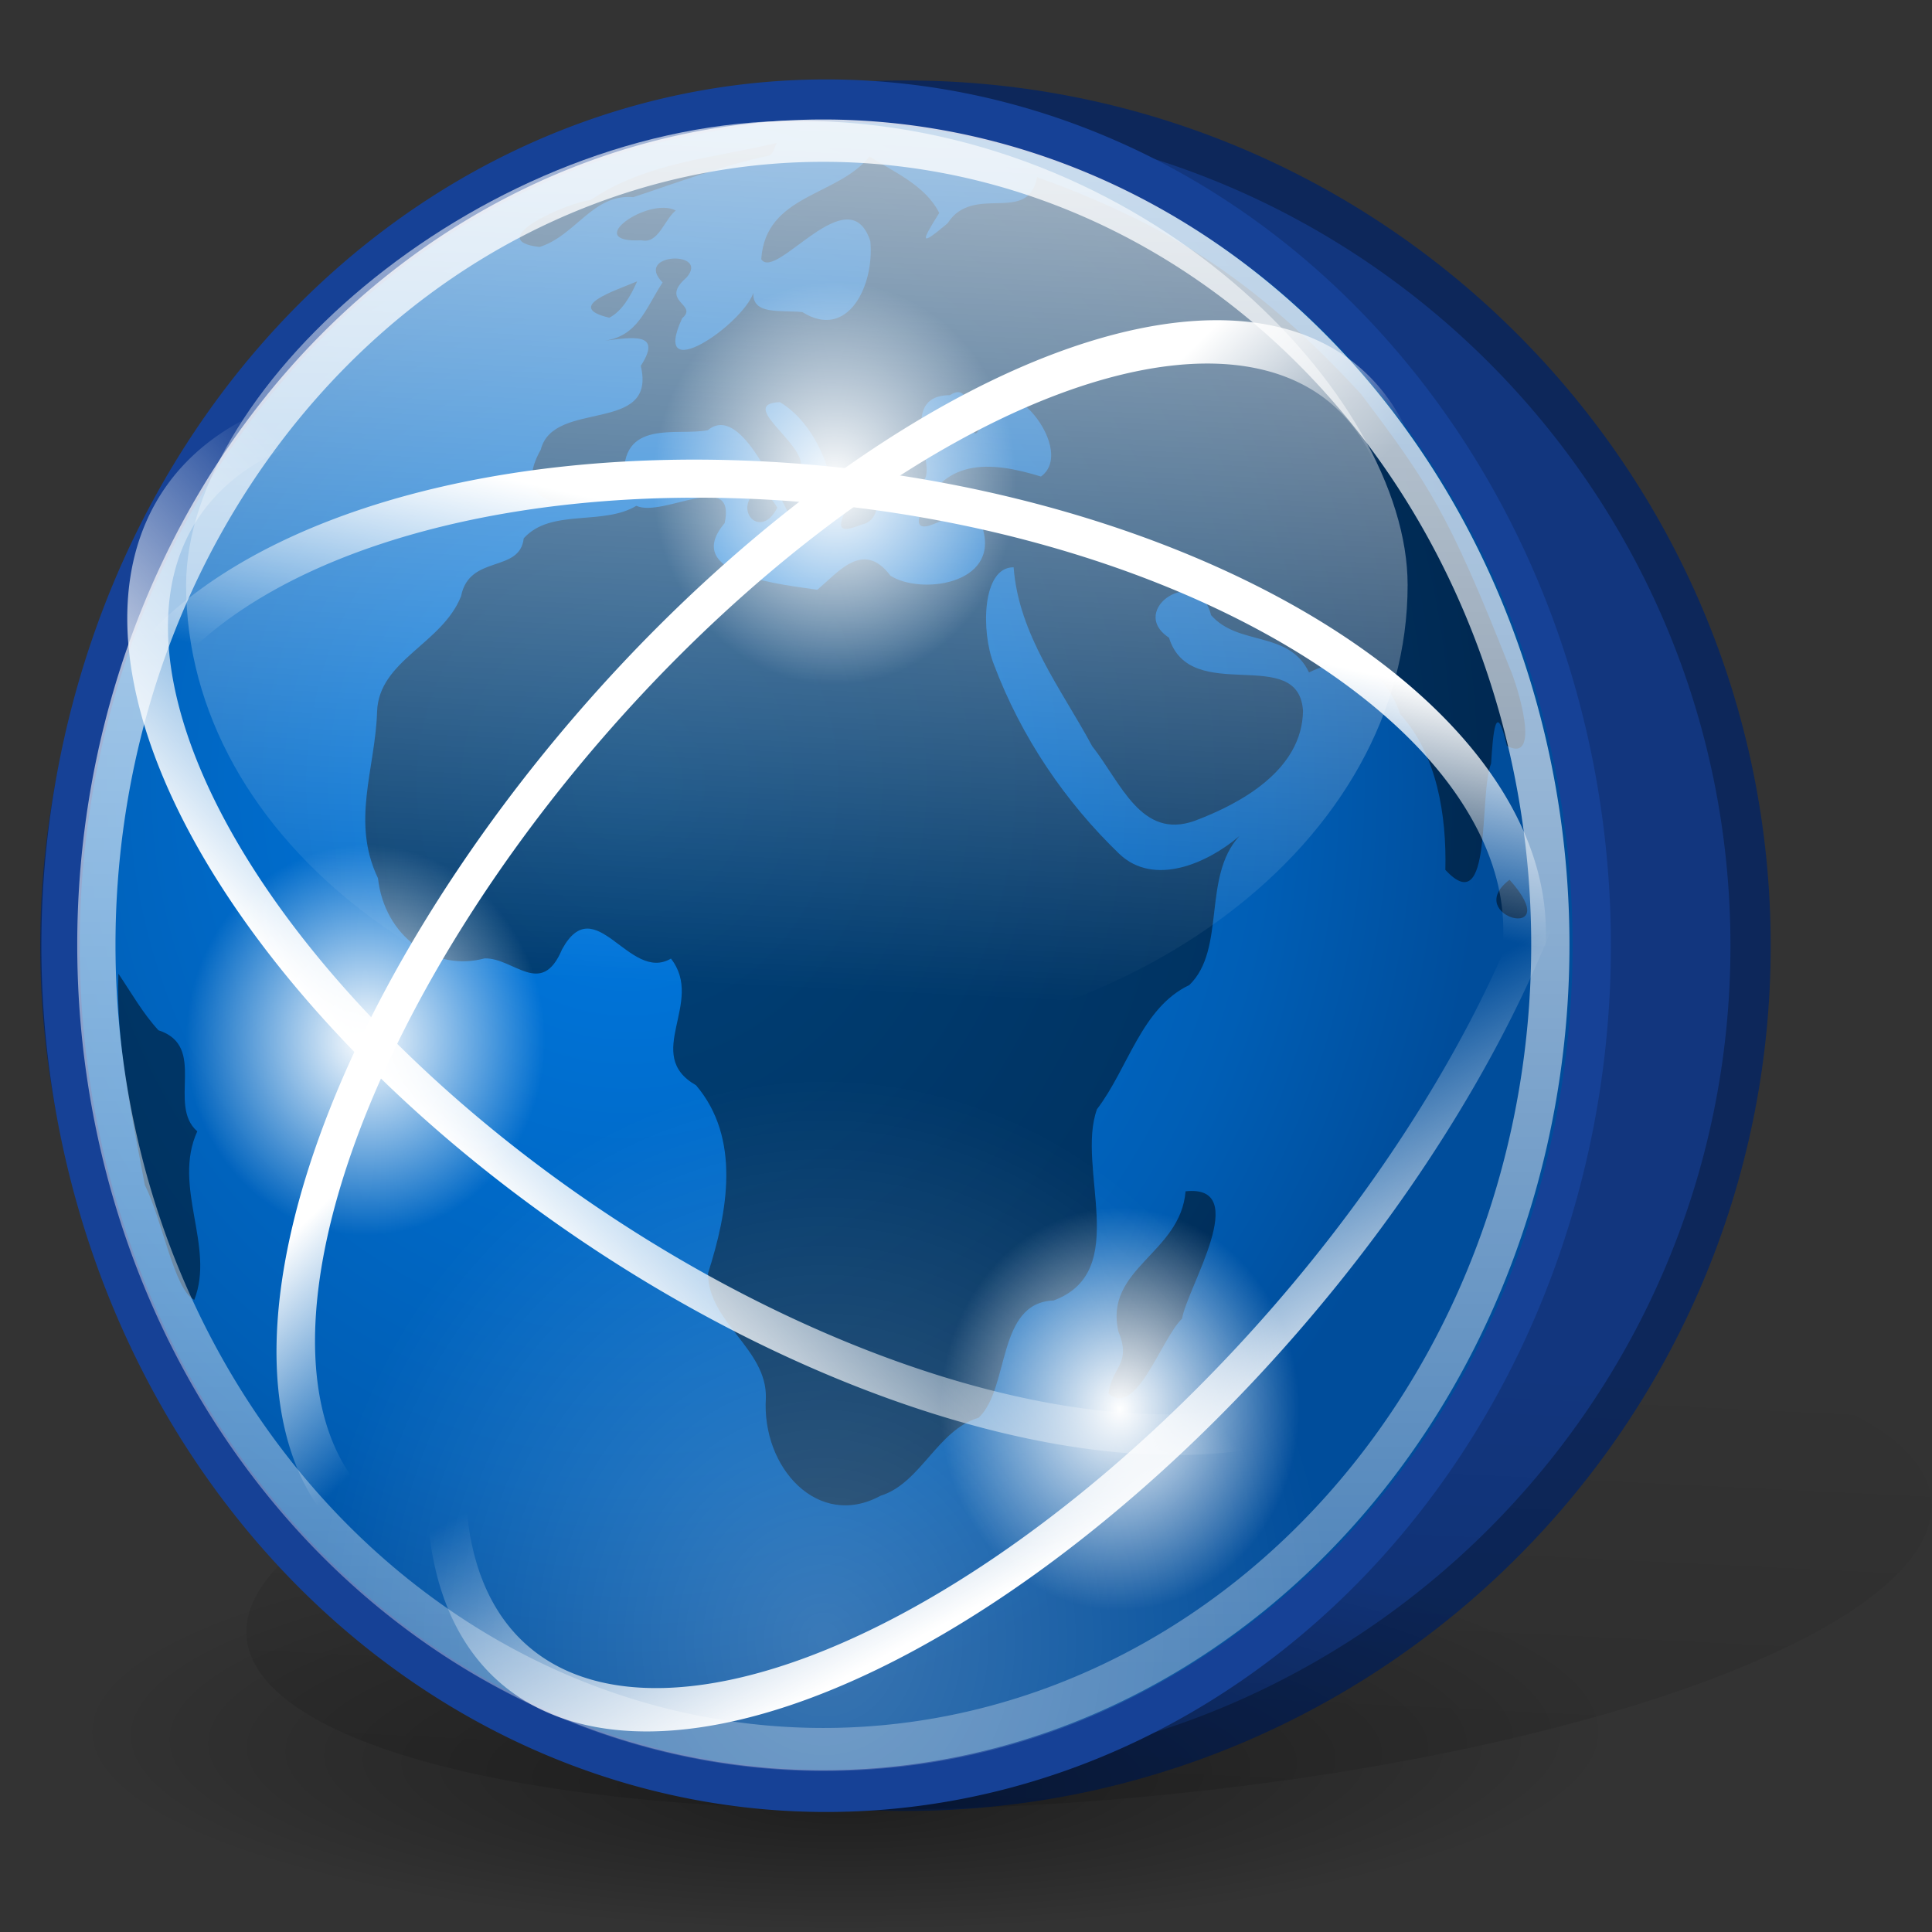
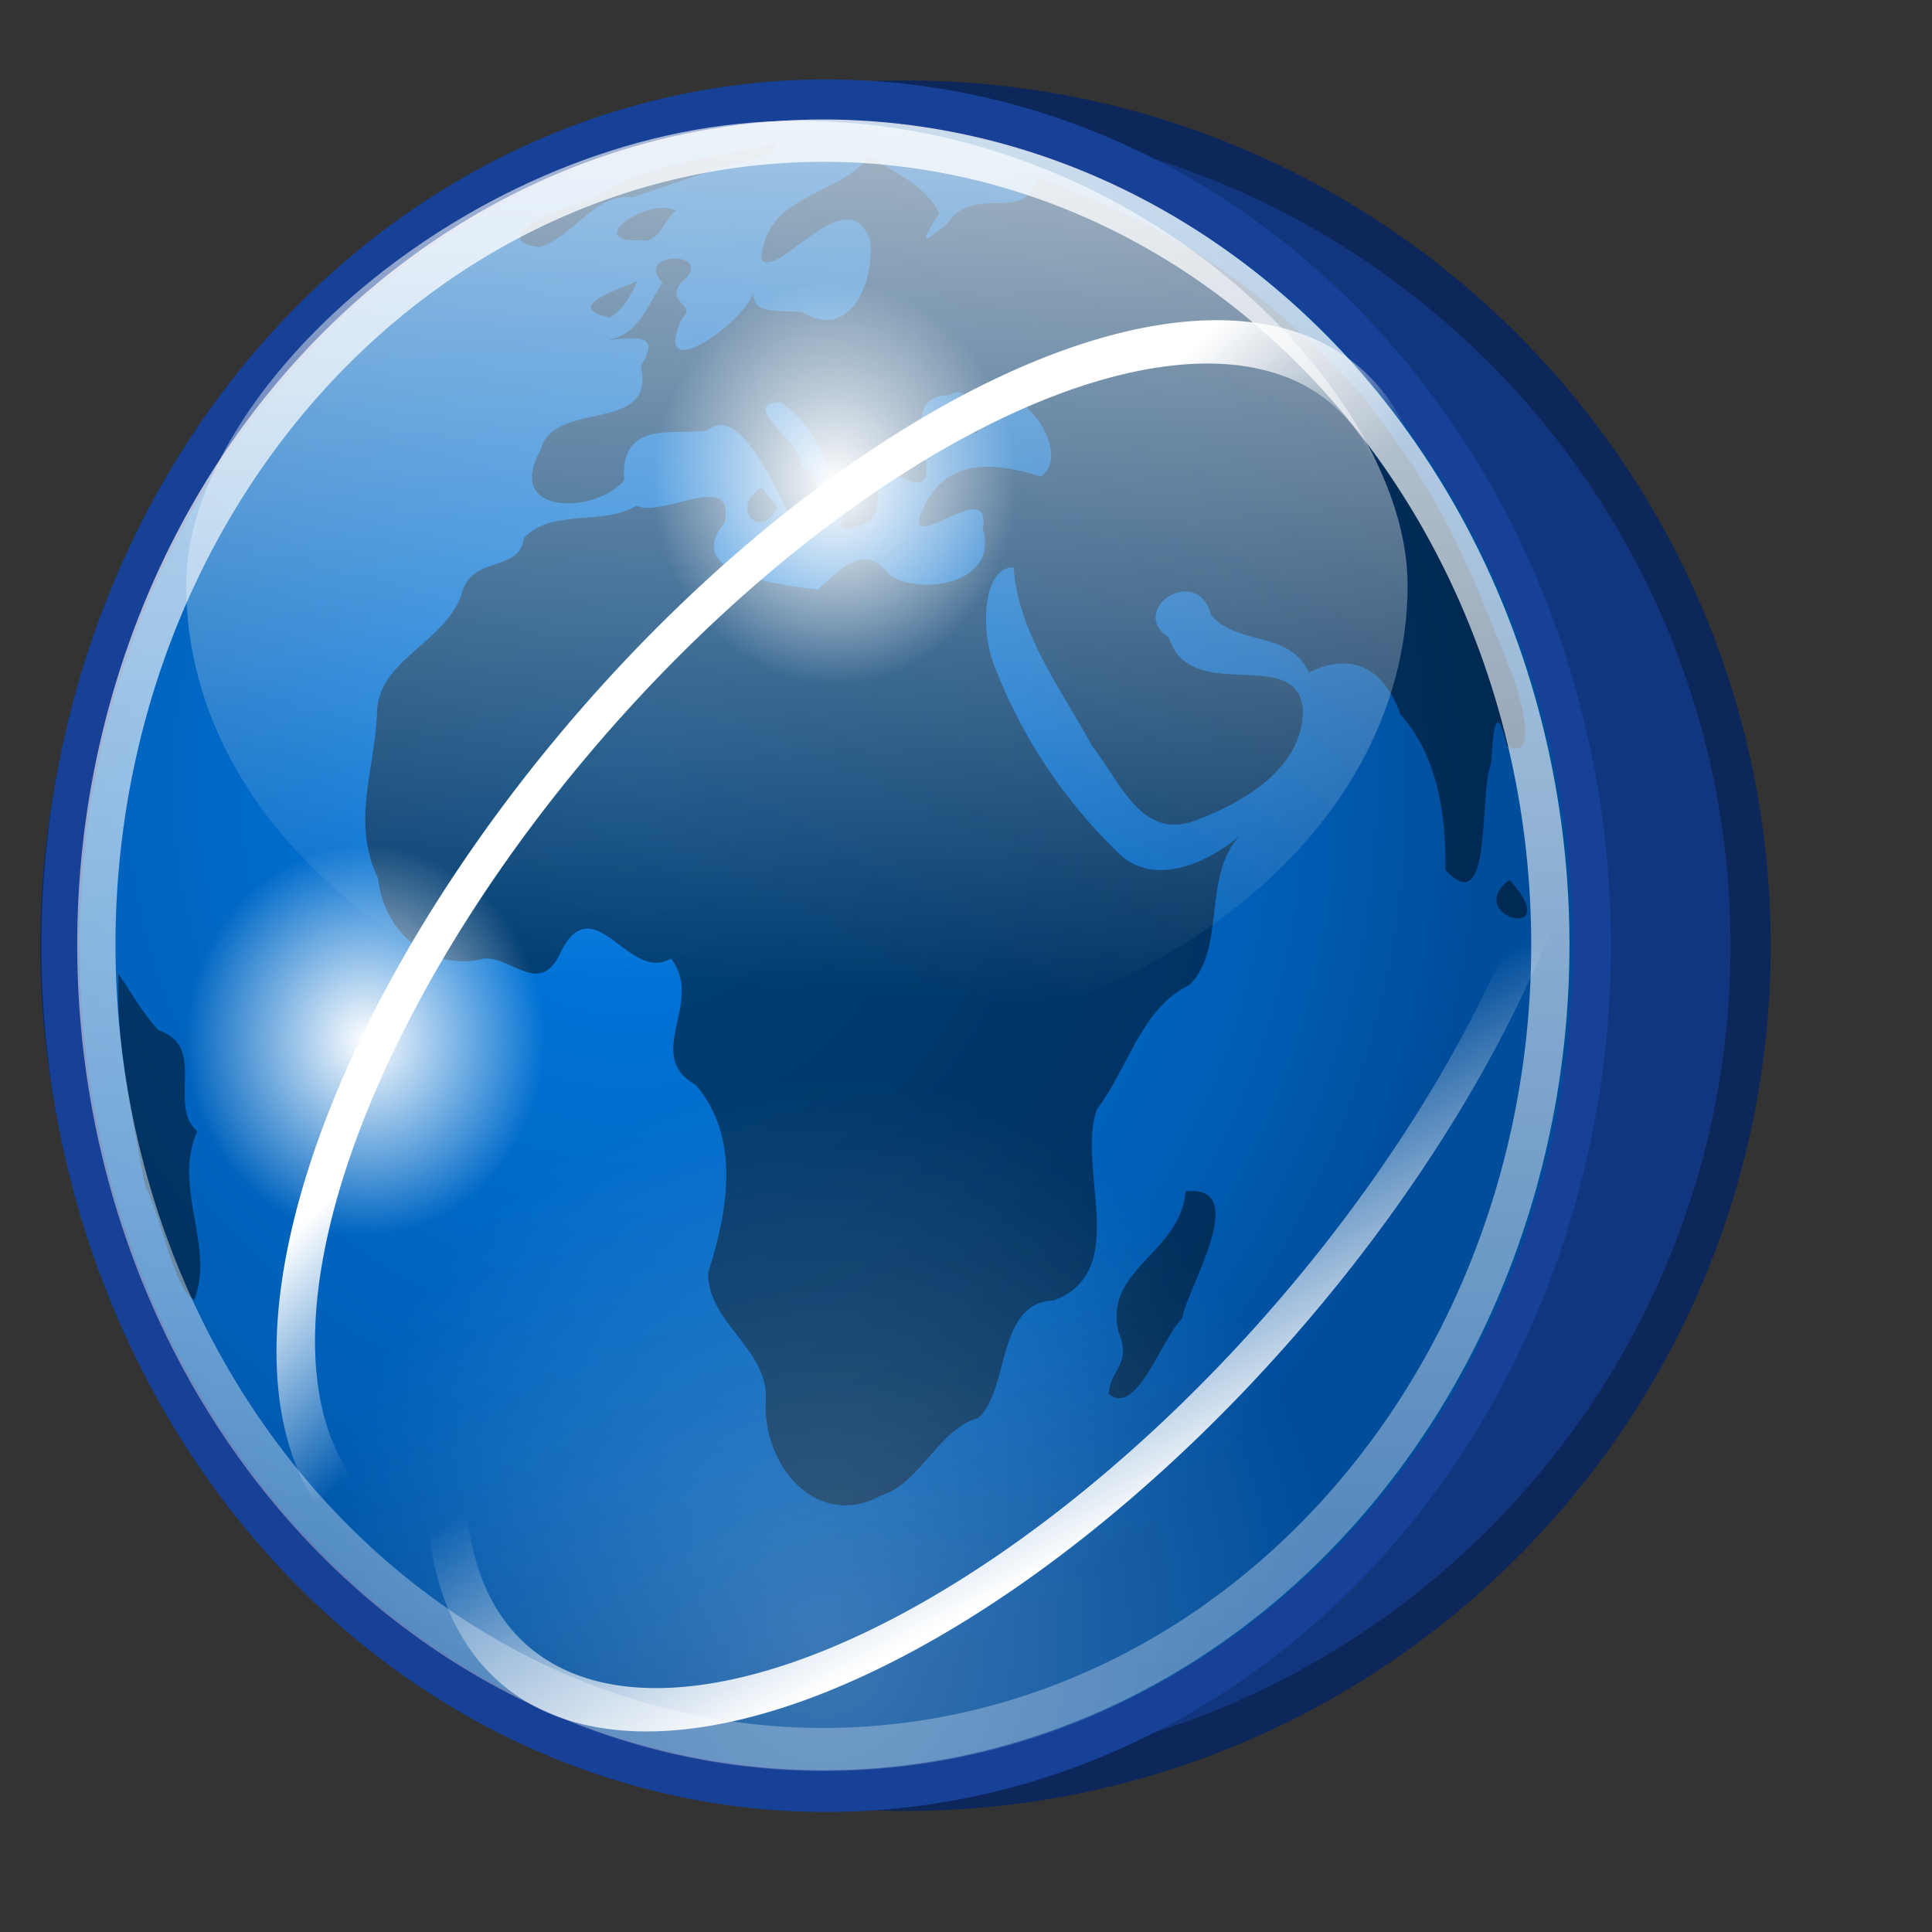
<svg xmlns="http://www.w3.org/2000/svg" xmlns:xlink="http://www.w3.org/1999/xlink" viewBox="0 0 48 48">
  <rect x="0" y="0" width="48" height="48" fill="#333333" stroke="none" />
  <defs>
    <linearGradient id="h">
      <stop offset="0" stop-color="white" stop-opacity="1" />
      <stop offset="1" stop-color="white" stop-opacity="0" />
    </linearGradient>
    <linearGradient id="e">
      <stop offset="0" stop-color="#fff" stop-opacity="1" />
      <stop offset="1" stop-color="#fff" stop-opacity=".369" />
    </linearGradient>
    <linearGradient id="d">
      <stop offset="0" stop-color="#000" stop-opacity=".396" />
      <stop offset="1" stop-color="#000" stop-opacity="0" />
    </linearGradient>
    <linearGradient id="c">
      <stop offset="0" stop-color="black" stop-opacity=".392" />
      <stop offset="1" stop-color="#000" stop-opacity="0" />
    </linearGradient>
    <linearGradient id="b">
      <stop offset="0" stop-color="#fff" stop-opacity="1" />
      <stop offset="1" stop-color="#fff" stop-opacity="0" />
    </linearGradient>
    <linearGradient id="f">
      <stop offset="0" stop-color="#fff" stop-opacity=".229" />
      <stop offset="1" stop-color="#fff" stop-opacity="0" />
    </linearGradient>
    <linearGradient id="a">
      <stop offset="0" stop-color="#5ab9ff" stop-opacity="1" />
      <stop offset="0" stop-color="#007be4" stop-opacity="1" />
      <stop offset="0.75" stop-color="#005eb5" stop-opacity="1" />
      <stop offset="1" stop-color="#004d9b" stop-opacity="1" />
    </linearGradient>
    <radialGradient xlink:href="#a" id="k" gradientUnits="userSpaceOnUse" cx="52.664" cy="59.985" fx="52.664" fy="59.985" r="56.443" gradientTransform="matrix(1.119,5.340557e-16,-5.627992e-16,1.119,-6.269,-7.14)" />
    <linearGradient xlink:href="#b" id="m" gradientUnits="userSpaceOnUse" x1="70.849" y1="-18.185" x2="67.07" y2="69.196" gradientTransform="matrix(0.336,0,0,0.385,-1.398,-1.994)" />
    <radialGradient xlink:href="#c" id="j" cx="56.109" cy="115.142" fx="56.109" fy="136.469" r="54.105" gradientTransform="matrix(0.914,2.206993e-7,-4.100829e-8,0.17,4.849,95.596)" gradientUnits="userSpaceOnUse" />
    <linearGradient xlink:href="#d" id="i" x1="29.184" y1="367.827" x2="83.526" y2="21.705" gradientUnits="userSpaceOnUse" />
    <linearGradient xlink:href="#e" id="n" x1="59.643" y1="14.832" x2="59.643" y2="121.827" gradientUnits="userSpaceOnUse" />
    <radialGradient xlink:href="#f" id="l" gradientUnits="userSpaceOnUse" gradientTransform="matrix(0.224,2.512926e-17,-2.393278e-17,0.248,5.947,11.115)" cx="64.842" cy="119.526" fx="64.842" fy="119.526" r="56.443" />
    <linearGradient id="g">
      <stop offset="0" stop-color="#fff" stop-opacity="1" />
      <stop offset="1" stop-color="#fff" stop-opacity="0" />
    </linearGradient>
    <linearGradient xlink:href="#g" id="o" gradientUnits="userSpaceOnUse" x1="-25.176" y1="30.057" x2="-22.252" y2="21.042" />
    <linearGradient xlink:href="#g" id="p" gradientUnits="userSpaceOnUse" x1="-25.176" y1="30.057" x2="-22.114" y2="22.662" />
    <linearGradient xlink:href="#g" id="q" gradientUnits="userSpaceOnUse" x1="-22.823" y1="28.338" x2="-22.114" y2="22.662" />
    <linearGradient xlink:href="#g" id="r" gradientUnits="userSpaceOnUse" x1="-21.659" y1="15.649" x2="-21.962" y2="21.336" />
    <radialGradient xlink:href="#h" id="s" cx="25.149" cy="14.426" fx="25.149" fy="14.426" r="2.851" gradientUnits="userSpaceOnUse" />
    <radialGradient xlink:href="#h" id="t" gradientUnits="userSpaceOnUse" cx="25.149" cy="14.426" fx="25.149" fy="14.426" r="2.851" />
    <radialGradient xlink:href="#h" id="u" gradientUnits="userSpaceOnUse" cx="25.149" cy="14.426" fx="25.149" fy="14.426" r="2.851" />
  </defs>
  <path transform="matrix(0.372,0,0,0.372,-2.542,-2.86)" style="marker:none" d="M 123.749,70.849 C 123.749,102.005 98.463,127.292 67.306,127.292 C 36.15,127.292 10.863,102.005 10.863,70.849 C 10.863,39.692 36.15,14.406 67.306,14.406 C 98.463,14.406 123.749,39.692 123.749,70.849 z " color="#000" fill="#12367e" fill-opacity="1" fill-rule="evenodd" stroke="#0d275a" stroke-width="2.688" stroke-linecap="round" stroke-linejoin="round" stroke-miterlimit="4" stroke-dashoffset="0" stroke-opacity="1" marker-start="none" marker-mid="none" marker-end="none" visibility="visible" display="inline" overflow="visible" />
-   <path style="marker:none" d="M 123.749 70.849 A 56.443 56.443 0 1 1  10.863,70.849 A 56.443 56.443 0 1 1  123.749 70.849 z" transform="matrix(0.358,0,-9.688381e-2,0.106,9.823,31.469)" opacity="1" color="#000" fill="url(#i)" fill-opacity="1" fill-rule="evenodd" stroke="none" stroke-width="3" stroke-linecap="round" stroke-linejoin="round" marker-start="none" marker-mid="none" marker-end="none" stroke-miterlimit="4" stroke-dasharray="none" stroke-dashoffset="0" stroke-opacity="1" visibility="visible" display="inline" overflow="visible" />
-   <path style="marker:none" d="M 110.215 115.142 A 54.105 9.185 0 1 1  2.004,115.142 A 54.105 9.185 0 1 1  110.215 115.142 z" transform="matrix(0.388,0,0,0.544,-0.778,-19.682)" opacity="1" color="#000" fill="url(#j)" fill-opacity="1" fill-rule="evenodd" stroke="none" stroke-width="3" stroke-linecap="round" stroke-linejoin="round" marker-start="none" marker-mid="none" marker-end="none" stroke-miterlimit="4" stroke-dasharray="none" stroke-dashoffset="0" stroke-opacity="1" visibility="visible" display="inline" overflow="visible" />
  <path style="marker:none" d="M 123.749 70.849 A 56.443 56.443 0 1 1  10.863,70.849 A 56.443 56.443 0 1 1  123.749 70.849 z" transform="matrix(0.337,0,0,0.372,-2.157,-2.86)" opacity="1" color="#000" fill="url(#k)" fill-opacity="1" fill-rule="evenodd" stroke="#164196" stroke-width="2.826" stroke-linecap="round" stroke-linejoin="round" marker-start="none" marker-mid="none" marker-end="none" stroke-miterlimit="4" stroke-dasharray="none" stroke-dashoffset="0" stroke-opacity="1" visibility="visible" display="inline" overflow="visible" />
  <path d="M 68.096,15.456 C 63.486,16.462 58.558,16.712 54.442,19.236 C 52.848,19.366 46.408,21.893 50.706,22.332 C 53.369,21.576 54.606,18.808 57.578,19.04 C 60.769,18.091 64.051,16.961 67.53,16.296 C 67.889,16.13 67.896,15.734 68.096,15.456 z M 74.882,16.349 C 72.579,18.997 67.27,18.829 66.952,23.142 C 68.037,24.634 73.377,17.614 74.947,21.95 C 75.257,24.858 73.319,28.528 69.962,26.633 C 68.333,26.497 66.305,26.832 66.373,25.374 C 65.527,27.513 58.792,31.651 61.158,27.04 C 62.386,26.117 59.439,25.949 61.464,24.363 C 63.256,22.543 57.569,22.715 59.722,24.678 C 58.475,26.398 57.912,28.227 55.461,28.527 C 57.553,28.293 59.729,27.955 58.123,30.188 C 59.335,34.741 51.727,32.364 50.794,35.724 C 48.028,40.175 54.937,39.94 56.909,37.747 C 56.576,33.631 60.812,34.846 63.035,34.439 C 65.37,32.706 67.835,38.068 68.991,39.985 C 70.505,40.784 72.168,37.651 69.861,36.841 C 70.134,35.302 65.18,32.698 68.316,32.586 C 70.411,33.701 71.591,36.01 71.986,37.514 C 76.163,37.325 70.269,42.152 74.278,40.684 C 76.819,40.229 74.004,35.992 77.377,37.654 C 81.639,39.291 75.913,32.154 80.779,32.124 C 83.04,30.789 81.827,36.763 83.219,33.843 C 84.009,29.112 90.337,35.607 87.453,37.501 C 83.787,36.482 80.094,36.184 78.505,40.313 C 78.284,42.257 83.846,37.508 83.197,40.976 C 84.369,44.654 78.594,45.323 76.416,44.049 C 74.413,41.638 72.548,43.885 71.057,44.982 C 68.733,44.657 61.003,44.043 64.271,40.58 C 65.135,36.964 59.757,40.25 57.799,39.436 C 55.328,40.775 51.519,39.589 49.544,41.586 C 49.261,43.901 45.558,42.624 44.952,45.411 C 43.552,48.582 38.915,49.642 38.798,53.041 C 38.665,56.841 36.875,60.299 38.863,64.042 C 39.341,67.871 42.968,70.24 46.679,69.34 C 48.827,69.294 50.843,71.983 52.355,68.741 C 54.79,64.728 57.281,70.977 60.334,69.354 C 62.848,72.251 58.231,75.696 62.172,77.723 C 65.477,81.224 64.495,86.086 63.051,90.151 C 63.073,93.424 67.37,95.128 67.292,98.373 C 66.963,103.016 71.142,107.09 75.701,104.846 C 78.656,104.013 79.853,100.503 82.882,99.693 C 85.181,97.753 84.182,92.083 88.379,91.945 C 94.107,90.03 89.998,83.183 91.558,79.306 C 93.848,76.601 94.82,72.599 98.327,71.101 C 101.038,68.727 99.248,63.943 101.998,61.255 C 99.669,63.05 95.75,64.621 93.2,62.44 C 89.254,59.018 86.01,54.736 83.998,49.907 C 83.056,47.772 83.116,43.478 85.45,43.498 C 85.818,47.979 88.987,51.588 91.199,55.308 C 93.315,57.726 94.791,61.517 98.719,60.25 C 102.037,59.125 106.585,56.926 106.658,52.992 C 106.349,48.537 98.404,52.698 96.837,48.152 C 93.702,46.284 98.97,43.2 99.92,46.662 C 101.955,48.738 105.603,47.641 107.099,50.445 C 110.127,49.092 112.55,50.044 113.798,53.221 C 116.467,55.864 117.189,59.869 117.09,63.491 C 120.592,66.906 119.516,58.523 120.442,56.462 C 120.581,54.507 120.779,52.099 121.602,55.296 C 124.165,56.525 122.379,51.303 121.794,50.127 C 117.299,39.859 115.855,37.978 110.925,32.067 C 102.788,24.086 96.176,20.68 87.168,17.71 C 86.513,20.909 82.513,18.093 80.605,20.772 C 78.604,22.285 78.594,22.092 79.997,20.083 C 78.978,18.255 76.663,17.381 74.882,16.349 z M 60.689,19.922 C 58.688,18.975 53.732,22.1 58.17,21.889 C 59.425,22.151 59.844,20.521 60.689,19.922 z M 57.857,24.605 C 56.26,25.216 52.466,26.292 55.819,27.008 C 56.779,26.557 57.405,25.523 57.857,24.605 z M 67.006,38.221 C 64.578,39.439 66.847,41.861 68.129,39.557 C 67.825,39.052 67.348,38.696 67.006,38.221 z M 121.795,64.145 C 118.228,66.576 126.021,68.406 121.795,64.145 z M 19.842,70.353 C 19.635,74.81 20.78,79.508 21.775,84.315 C 23.059,86.589 23.922,91.246 25.4,91.904 C 26.94,88.373 23.773,84.423 25.62,80.769 C 23.397,79.021 26.388,75.145 22.774,74.089 C 21.637,72.977 20.79,71.62 19.842,70.353 z M 98.05,84.731 C 97.681,88.846 92.079,89.812 93.123,93.983 C 94.121,96.169 92.634,96.331 92.404,98.103 C 94.464,99.683 96.215,94.538 97.794,93.142 C 98.162,91.109 102.964,84.255 98.05,84.731 z " fill="#000" fill-opacity=".468" fill-rule="evenodd" stroke="none" stroke-width="1pt" stroke-linecap="butt" stroke-linejoin="miter" stroke-opacity="1" transform="matrix(0.339,0,0,0.376,-3.784,-2.261)" />
  <path style="marker:none" d="M 39,23.5 C 39,34.816 30.7,44 20.473,44 C 10.246,44 1.946,34.816 1.946,23.5 C 1.946,12.184 10.246,3 20.473,3 C 30.7,3 39,12.184 39,23.5 z " color="#000" fill="url(#l)" fill-opacity="1" fill-rule="evenodd" stroke="none" stroke-width="3" stroke-linecap="round" stroke-linejoin="round" marker-start="none" marker-mid="none" marker-end="none" stroke-miterlimit="4" stroke-dashoffset="0" stroke-opacity="1" visibility="visible" display="inline" overflow="visible" />
  <path style="marker:none" d="M 34.972,14.533 C 34.972,20.899 28.174,26.065 19.798,26.065 C 11.422,26.065 4.624,20.899 4.624,14.533 C 4.624,9.557 12.061,3 19.798,3 C 28.448,3 34.972,9.846 34.972,14.533 z " color="#000" fill="url(#m)" fill-opacity="1" fill-rule="evenodd" stroke="none" stroke-width="3" stroke-linecap="round" stroke-linejoin="round" marker-start="none" marker-mid="none" marker-end="none" stroke-miterlimit="4" stroke-dashoffset="0" stroke-opacity="1" visibility="visible" display="inline" overflow="visible" />
  <path style="marker:none" d="M 123.749 70.849 A 56.443 56.443 0 1 1  10.863,70.849 A 56.443 56.443 0 1 1  123.749 70.849 z" transform="matrix(0.32,0,0,0.354,-1.082,-1.605)" opacity="1" color="#000" fill="none" fill-opacity="1" fill-rule="evenodd" stroke="url(#n)" stroke-width="2.97" stroke-linecap="round" stroke-linejoin="round" marker-start="none" marker-mid="none" marker-end="none" stroke-miterlimit="4" stroke-dasharray="none" stroke-dashoffset="0" stroke-opacity=".794" visibility="visible" display="inline" overflow="visible" />
  <g transform="matrix(0.88,0,0,1.007,-6.479,8.118)">
-     <path transform="matrix(1.131,0.613,-0.477,0.879,60.918,7.484)" d="M -2.828 21.042 A 15.733 9.458 0 1 1  -34.295,21.042 A 15.733 9.458 0 1 1  -2.828 21.042 z" style="marker:none" color="#000" fill="none" fill-opacity="1" fill-rule="evenodd" stroke="url(#o)" stroke-width=".936" stroke-linecap="round" stroke-linejoin="round" marker-start="none" marker-mid="none" marker-end="none" stroke-miterlimit="4" stroke-dasharray="none" stroke-dashoffset="0" stroke-opacity="1" visibility="visible" display="inline" overflow="visible" />
    <path style="marker:none" d="M -2.828 21.042 A 15.733 9.458 0 1 1  -34.295,21.042 A 15.733 9.458 0 1 1  -2.828 21.042 z" transform="matrix(0.939,-0.879,0.683,0.73,39.142,-13.012)" color="#000" fill="none" fill-opacity="1" fill-rule="evenodd" stroke="url(#p)" stroke-width=".936" stroke-linecap="round" stroke-linejoin="round" marker-start="none" marker-mid="none" marker-end="none" stroke-miterlimit="4" stroke-dasharray="none" stroke-dashoffset="0" stroke-opacity="1" visibility="visible" display="inline" overflow="visible" />
-     <path transform="matrix(-1.28,-0.126,9.806226e-2,-0.995,4.423,31.963)" d="M -2.828 21.042 A 15.733 9.458 0 1 1  -34.295,21.042 A 15.733 9.458 0 1 1  -2.828 21.042 z" style="marker:none" color="#000" fill="none" fill-opacity="1" fill-rule="evenodd" stroke="url(#q)" stroke-width=".936" stroke-linecap="round" stroke-linejoin="round" marker-start="none" marker-mid="none" marker-end="none" stroke-miterlimit="4" stroke-dasharray="none" stroke-dashoffset="0" stroke-opacity="1" visibility="visible" display="inline" overflow="visible" />
    <path transform="matrix(0.918,-0.859,0.668,0.713,34.461,-15.47)" d="M -2.828 21.042 A 15.733 9.458 0 1 1  -34.295,21.042 A 15.733 9.458 0 1 1  -2.828 21.042 z" style="marker:none" color="#000" fill="none" fill-opacity="1" fill-rule="evenodd" stroke="url(#r)" stroke-width=".958" stroke-linecap="round" stroke-linejoin="round" marker-start="none" marker-mid="none" marker-end="none" stroke-miterlimit="4" stroke-dasharray="none" stroke-dashoffset="0" stroke-opacity="1" visibility="visible" display="inline" overflow="visible" />
  </g>
  <path d="M 28 14.426 A 2.851 2.851 0 1 1  22.298,14.426 A 2.851 2.851 0 1 1  28 14.426 z" transform="matrix(1.585,0,0,1.754,-19.122,-13.299)" opacity="1" fill="url(#s)" fill-opacity="1" stroke="none" stroke-width="1" stroke-linecap="round" stroke-linejoin="round" stroke-miterlimit="4" stroke-dasharray="none" stroke-dashoffset="0" stroke-opacity="1" />
-   <path d="M 28 14.426 A 2.851 2.851 0 1 1  22.298,14.426 A 2.851 2.851 0 1 1  28 14.426 z" transform="matrix(1.565,0,0,1.754,-11.536,9.701)" opacity="1" fill="url(#t)" fill-opacity="1" stroke="none" stroke-width="1" stroke-linecap="round" stroke-linejoin="round" stroke-miterlimit="4" stroke-dasharray="none" stroke-dashoffset="0" stroke-opacity="1" />
  <path d="M 28 14.426 A 2.851 2.851 0 1 1  22.298,14.426 A 2.851 2.851 0 1 1  28 14.426 z" transform="matrix(1.565,0,0,1.701,-30.28,1.306)" opacity="1" fill="url(#u)" fill-opacity="1" stroke="none" stroke-width="1" stroke-linecap="round" stroke-linejoin="round" stroke-miterlimit="4" stroke-dasharray="none" stroke-dashoffset="0" stroke-opacity="1" />
</svg>